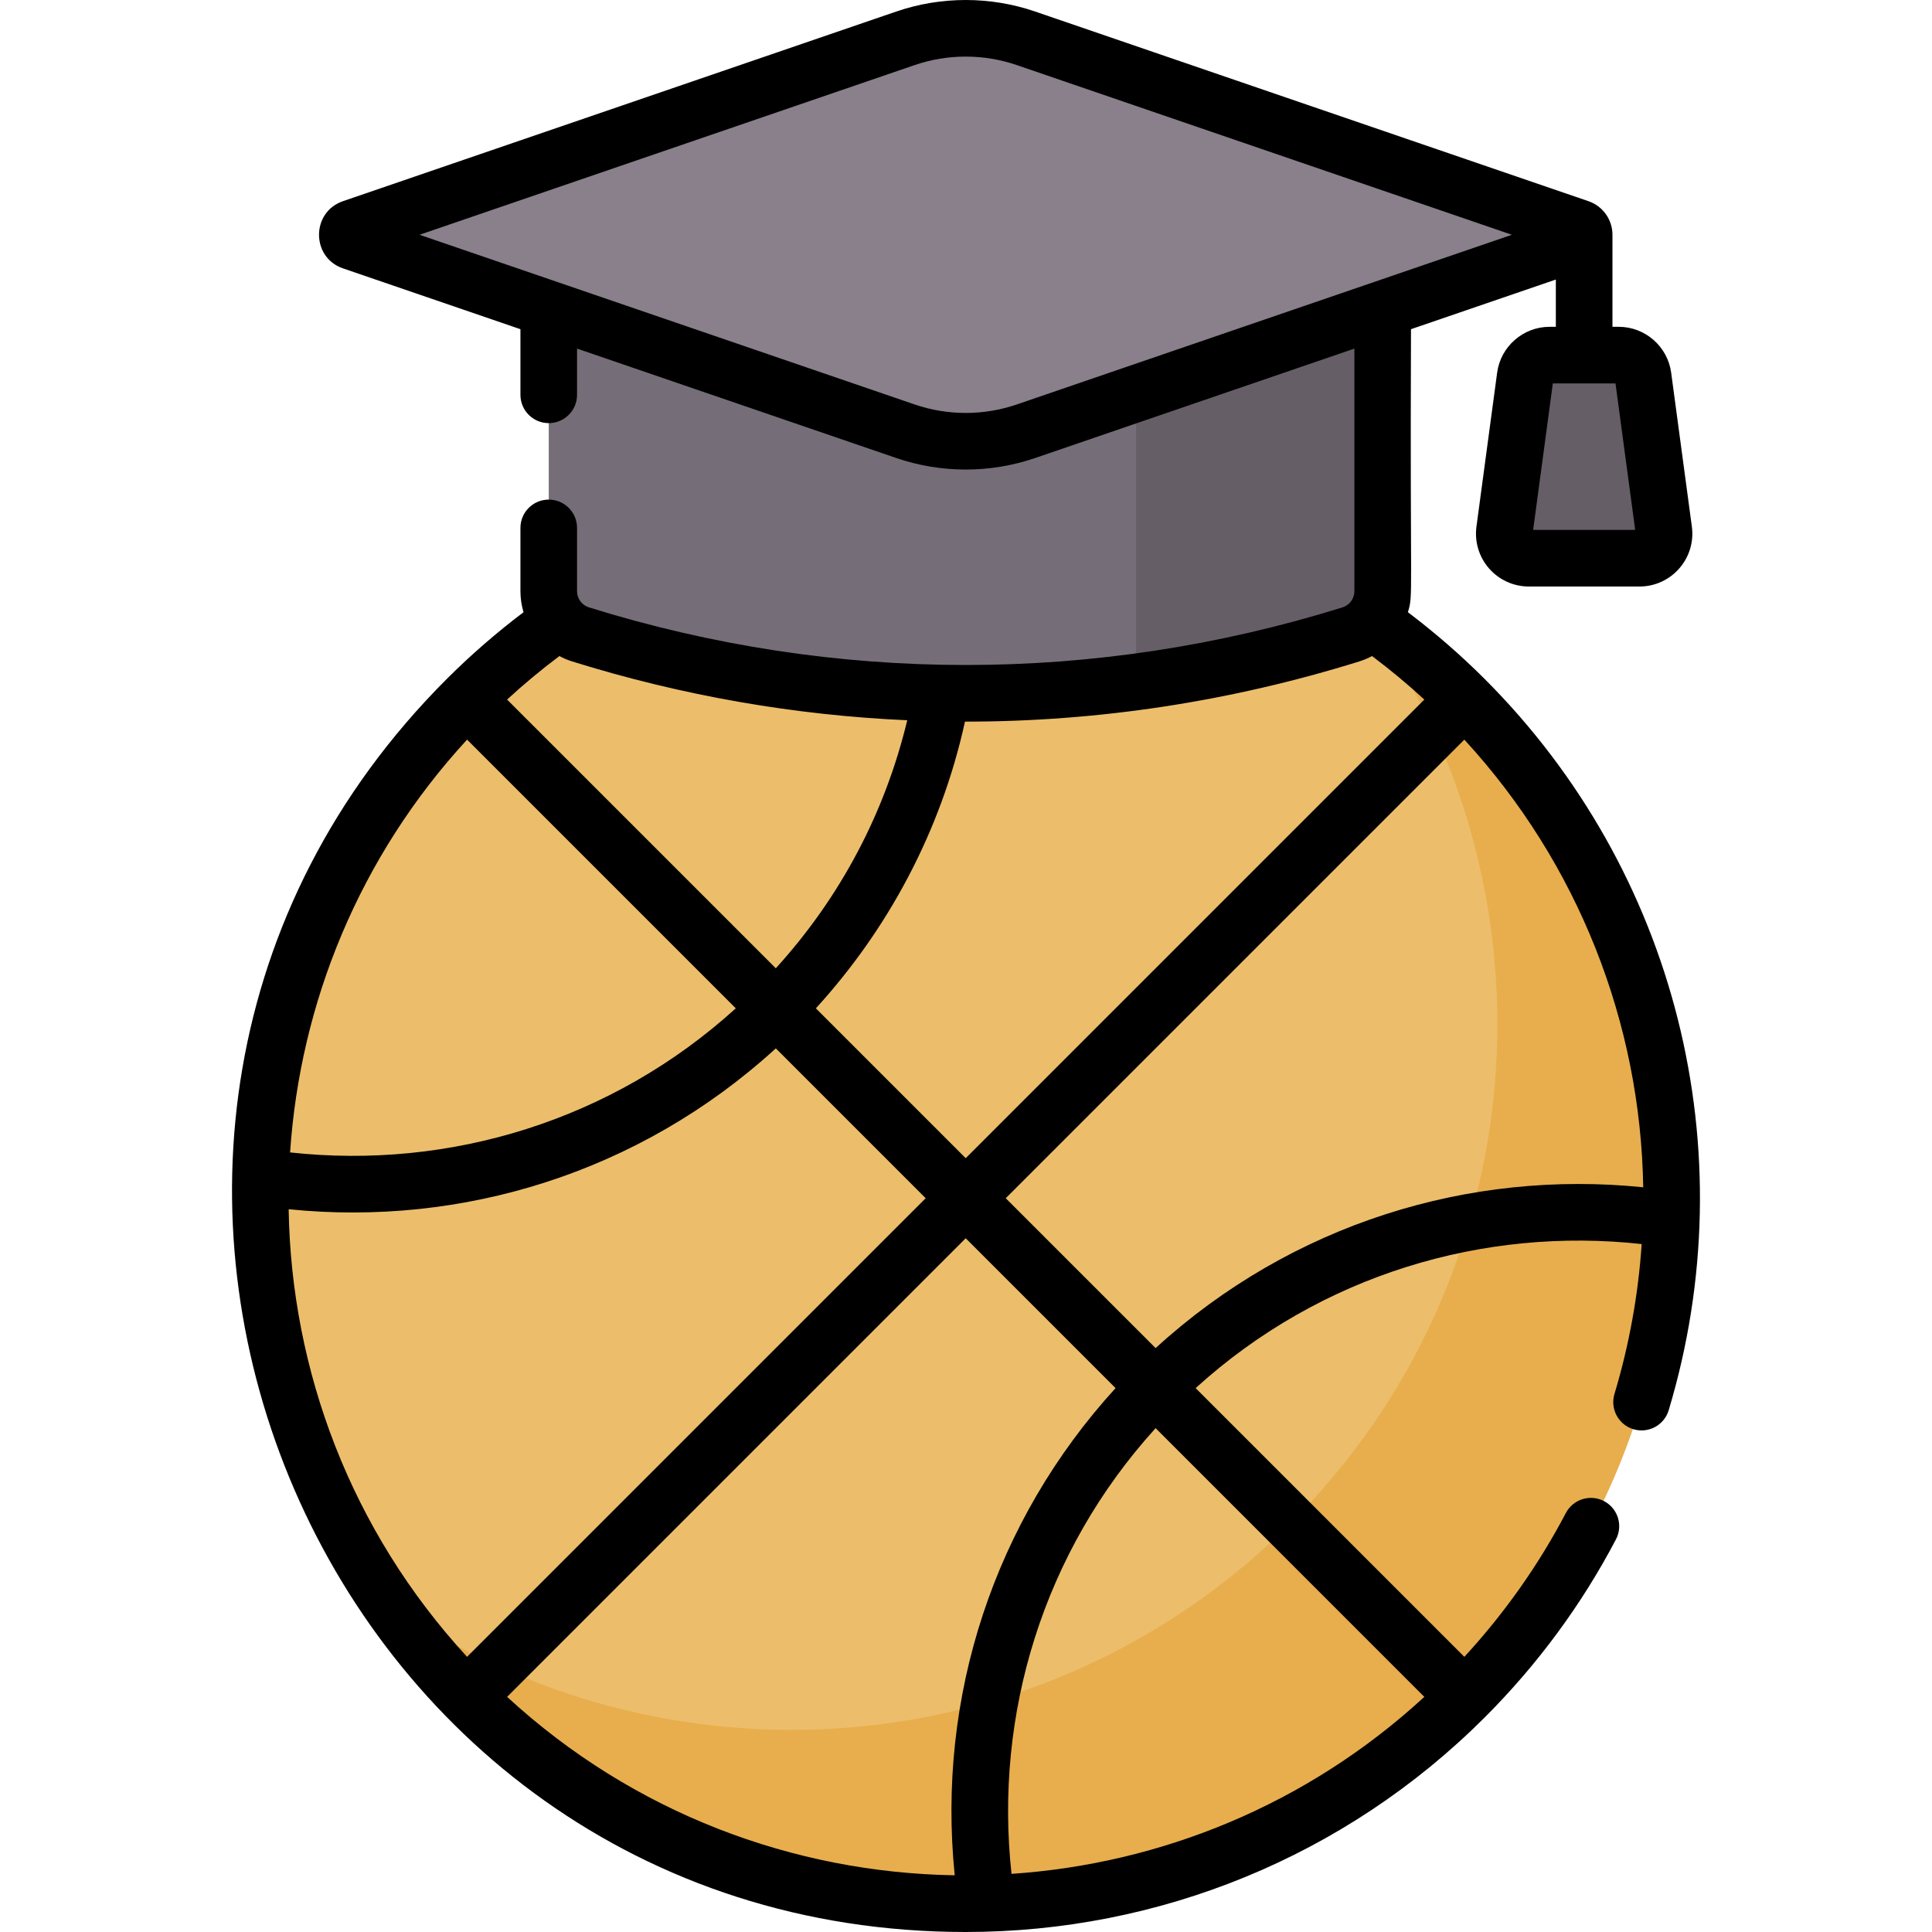
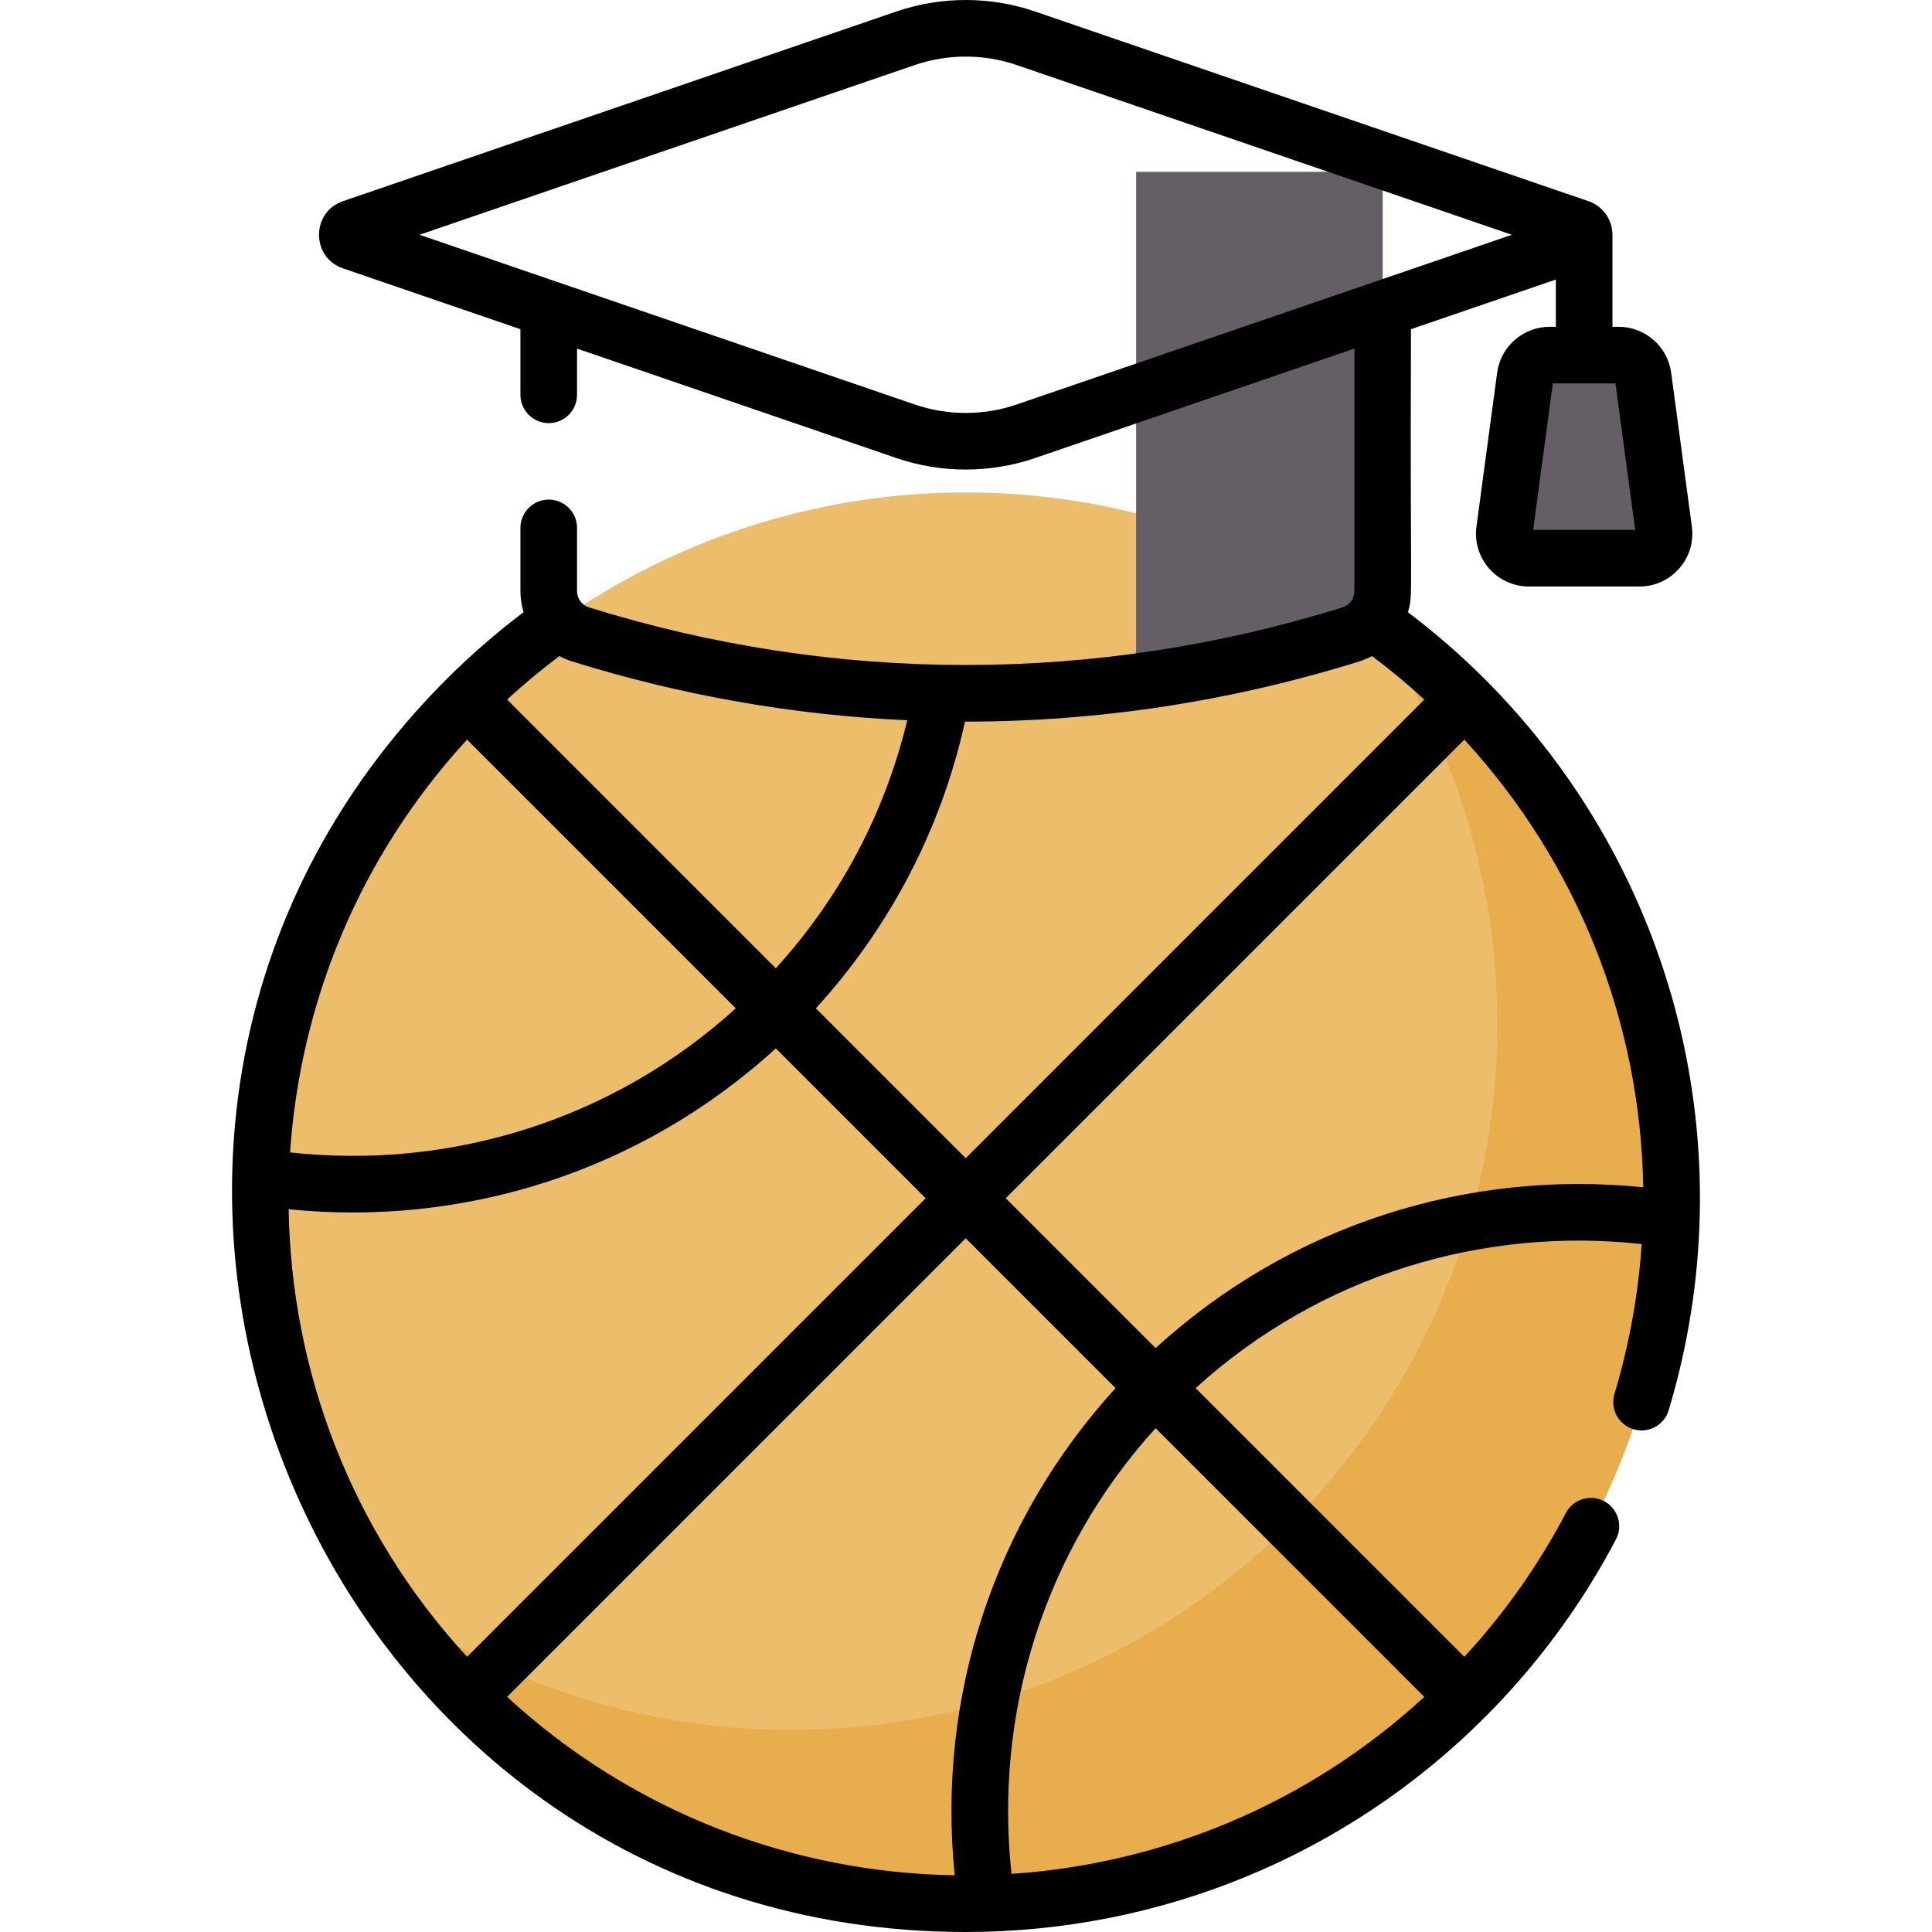
<svg xmlns="http://www.w3.org/2000/svg" id="Capa_1" enable-background="new 0 0 512 512" height="512" viewBox="0 0 512 512" width="512">
  <g>
    <g>
      <g>
        <circle cx="255.924" cy="317.541" fill="#ecbe6b" r="187.048" />
        <path d="m388.187 185.279c-7.873-7.873-16.275-14.892-25.088-21.067 51.126 72.962 44.107 174.263-21.067 239.437s-166.476 72.193-239.438 21.067c6.176 8.813 13.195 17.216 21.067 25.088 73.047 73.047 191.479 73.047 264.526 0 73.047-73.046 73.047-191.479 0-264.525z" fill="#e8ae4d" />
      </g>
      <g>
        <g>
          <g>
            <g>
              <g>
                <g>
-                   <path d="m357.992 168.125c-66.468 20.716-137.666 20.716-204.135 0-5.017-1.564-8.434-6.208-8.434-11.462v-111.134h221.002v111.134c0 5.255-3.417 9.899-8.433 11.462z" fill="#756e78" />
                  <g>
-                     <path d="m147.859 45.529h-2.436v.533z" fill="#454545" />
                    <path d="m301.084 45.529v125.969c0 3.975-1.957 7.597-5.081 9.804 20.924-2.461 41.678-6.847 61.988-13.177 5.017-1.564 8.434-6.208 8.434-11.462v-111.134z" fill="#665e66" />
                  </g>
-                   <path d="m239.989 10.141-146.667 50.268c-1.722.59-1.722 3.025 0 3.616l146.667 50.268c10.329 3.54 21.542 3.54 31.87 0l146.667-50.268c1.722-.59 1.722-3.025 0-3.616l-146.666-50.268c-10.329-3.54-21.542-3.54-31.871 0z" fill="#89808c" />
                </g>
              </g>
            </g>
          </g>
        </g>
        <path d="m434.476 147.933h-29.316c-3.938 0-6.974-3.471-6.449-7.374l5.484-40.809c.434-3.23 3.19-5.641 6.449-5.641h18.347c3.259 0 6.015 2.411 6.449 5.641l5.484 40.809c.526 3.903-2.51 7.374-6.448 7.374z" fill="#665e66" />
      </g>
    </g>
    <path d="m393.492 179.974c-6.361-6.361-13.201-12.3-20.383-17.732 1.467-4.959.527-2.034.818-75.003l38.389-13.157v12.526h-1.671c-6.986 0-12.955 5.221-13.885 12.143l-5.485 40.808c-.538 4.005.679 8.047 3.34 11.088 2.661 3.042 6.504 4.786 10.545 4.786h29.316c8.478 0 15.013-7.48 13.885-15.874l-5.486-40.809c-.931-6.922-6.9-12.142-13.884-12.142h-1.672v-24.391c0-4.021-2.556-7.6-6.361-8.903l-146.667-50.269c-11.844-4.059-24.89-4.059-36.734 0l-146.666 50.268c-8.452 2.894-8.465 14.909-.001 17.807l47.031 16.119v17.391c0 4.143 3.358 7.502 7.502 7.502 4.143 0 7.502-3.358 7.502-7.502v-12.248l84.633 29.007c11.844 4.059 24.89 4.06 36.734 0l84.633-29.007v64.282c0 1.982-1.272 3.711-3.165 4.301-65.313 20.355-134.356 20.356-199.671-.001-1.892-.59-3.164-2.318-3.164-4.3v-16.765c0-4.143-3.358-7.502-7.502-7.502-4.143 0-7.502 3.358-7.502 7.502v16.765c0 1.932.293 3.802.818 5.578-7.182 5.432-14.022 11.371-20.383 17.732-121.571 121.572-35.438 332.026 137.568 332.026 51.08 0 100.539-19.863 137.568-56.891 13.966-13.967 25.661-29.835 34.757-47.163 1.925-3.669.513-8.203-3.155-10.129-3.669-1.925-8.204-.515-10.129 3.155-7.239 13.79-16.274 26.575-26.895 38.106l-71.211-71.212c33.186-30.152 76.468-42.77 118.207-38.177-.904 13.3-3.273 26.619-7.214 39.724-1.193 3.968 1.056 8.151 5.023 9.345 3.993 1.196 8.157-1.076 9.345-5.023 20.682-68.777 2.01-143.022-48.728-193.761zm34.63-78.363 5.217 38.82h-27.042l5.217-38.82zm-158.695 5.585c-8.708 2.985-18.298 2.983-27.006 0l-131.236-44.979 131.236-44.98c8.707-2.983 18.299-2.983 27.006 0l131.236 44.98zm-13.698 84.038c.065 0 .129.002.194.002 35.091 0 70.184-5.317 104.299-15.95 1.19-.371 2.315-.856 3.383-1.423 4.799 3.607 9.437 7.457 13.86 11.527l-121.541 121.542-39.712-39.712c18.974-20.78 33.085-46.722 39.517-75.986zm-107.486-17.37c1.068.567 2.193 1.052 3.383 1.423 29.094 9.068 58.897 14.255 88.804 15.589-5.919 24.582-17.733 46.912-34.831 65.73l-71.216-71.216c4.424-4.069 9.061-7.92 13.86-11.526zm-24.463 22.143 71.209 71.209c-32.803 29.804-75.911 42.808-118.112 38.188 2.654-39.521 18.292-78.318 46.903-109.397zm-47.283 124.452c45.819 4.658 92.86-9.534 129.105-42.63l39.712 39.712-121.534 121.535c-30.834-33.493-46.595-75.951-47.283-118.617zm176.514 176.511c-42.667-.686-85.127-16.448-118.621-47.285l121.534-121.534 39.712 39.712c-32.157 35.219-47.429 81.841-42.625 129.107zm124.448-47.284c-31.078 28.612-69.875 44.25-109.396 46.905-4.614-42.181 8.361-85.286 38.187-118.114zm-71.213-92.433-39.712-39.712 121.531-121.531c30.207 32.822 46.711 75.134 47.407 118.631-46.056-4.71-93.078 9.607-129.226 42.612z" />
  </g>
</svg>